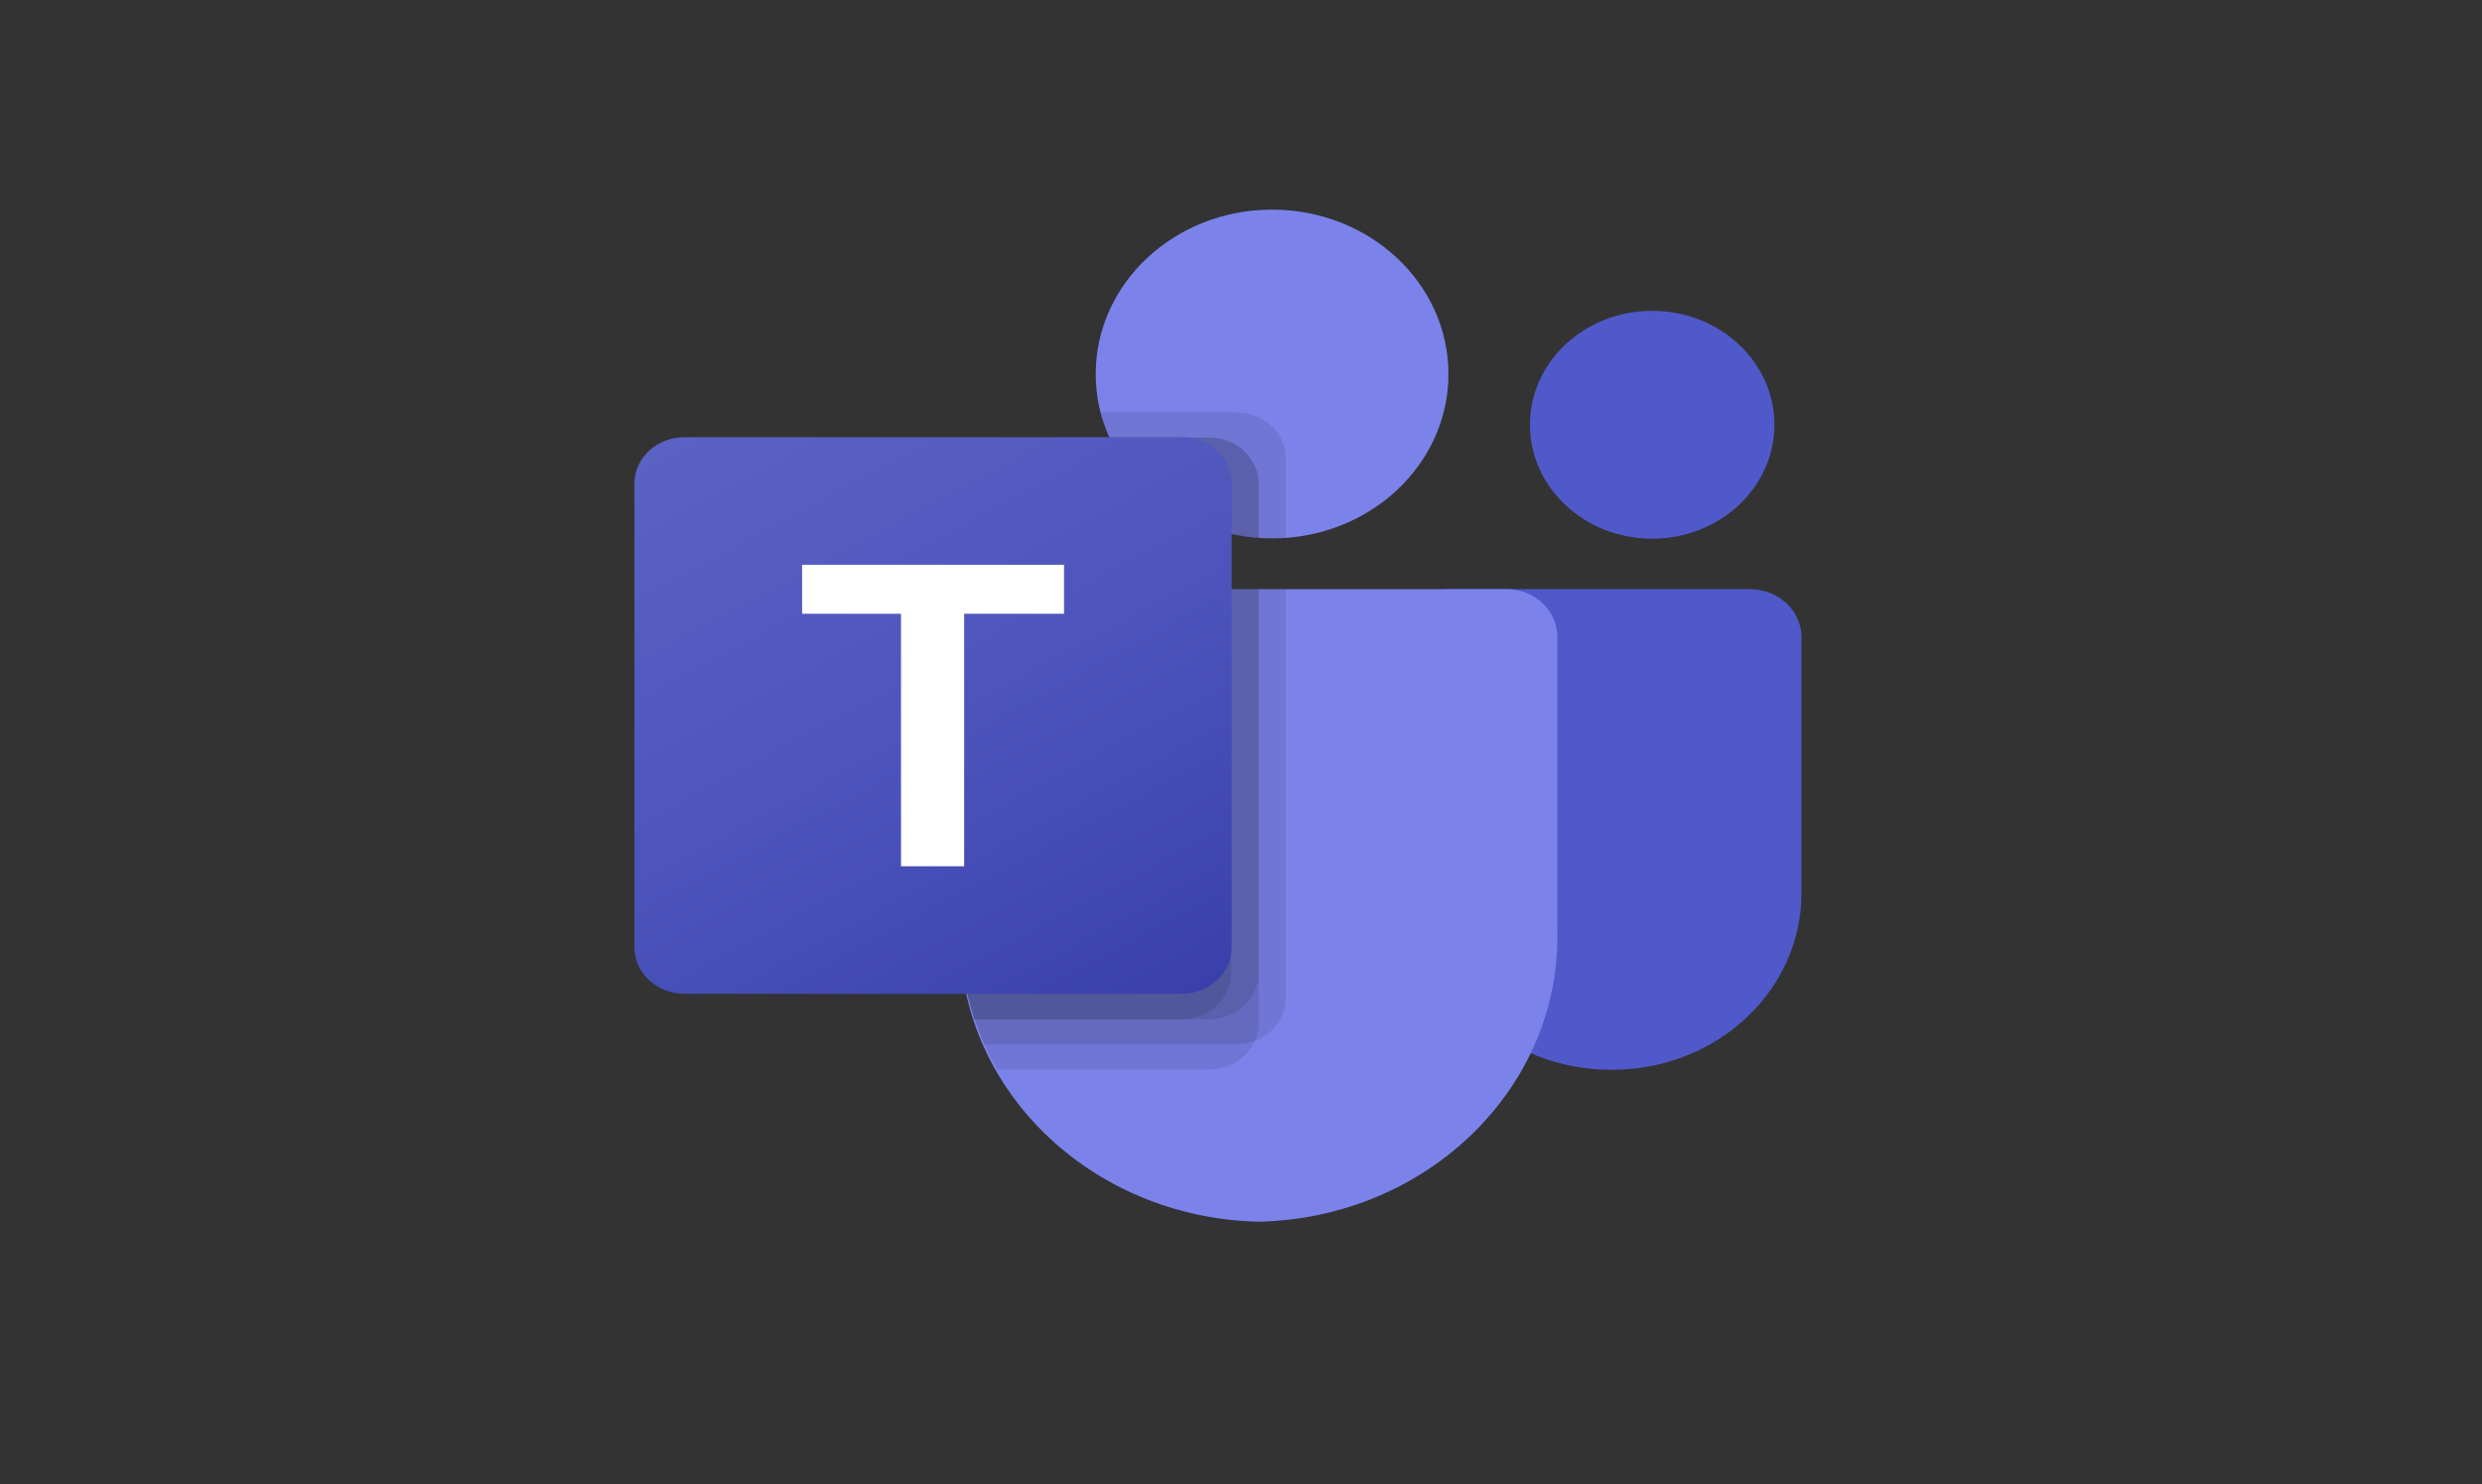
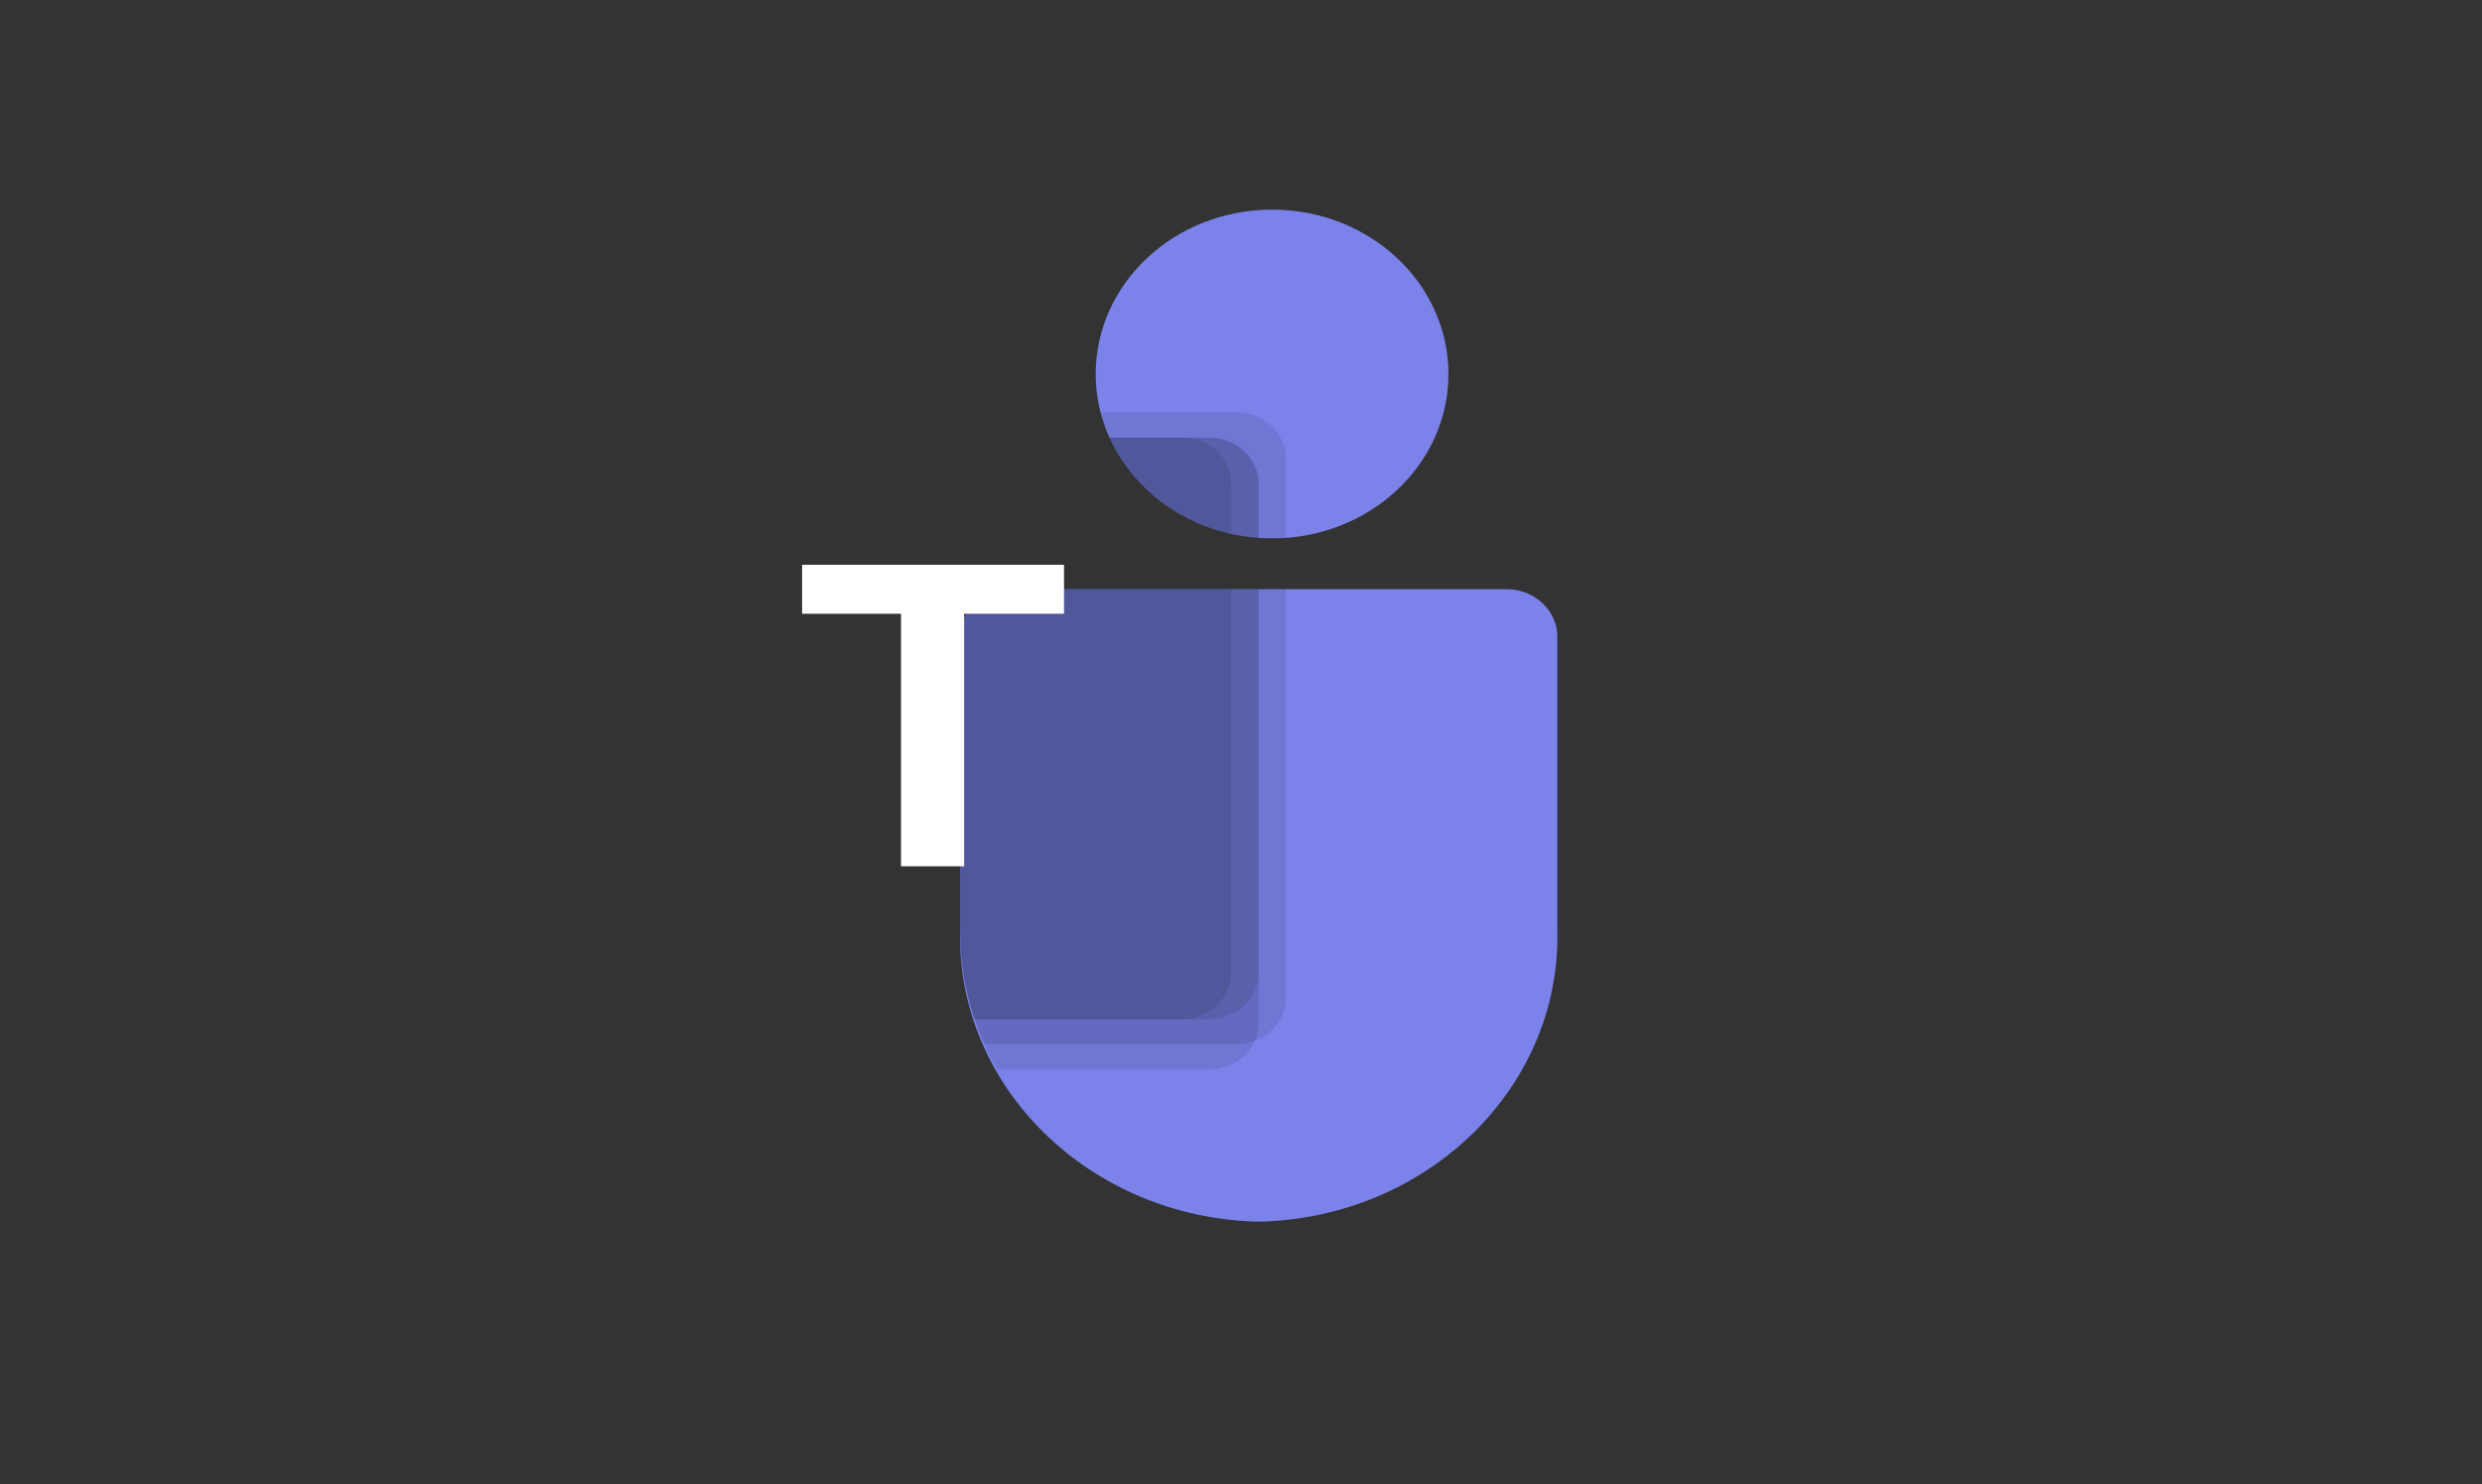
<svg xmlns="http://www.w3.org/2000/svg" width="107" height="64" viewBox="0 0 107 64" fill="none">
  <rect x="0" y="0" width="107" height="64" fill="#333333" stroke="none" />
-   <path d="M62.443 25.402H75.436C76.67 25.402 77.662 26.327 77.662 27.477V38.514C77.662 42.727 74.002 46.126 69.496 46.126H69.456C64.937 46.126 61.29 42.714 61.29 38.514V26.489C61.276 25.889 61.8 25.402 62.443 25.402Z" fill="#5059C9" />
-   <path d="M71.226 23.227C74.136 23.227 76.495 21.027 76.495 18.314C76.495 15.601 74.136 13.402 71.226 13.402C68.315 13.402 65.956 15.601 65.956 18.314C65.956 21.027 68.315 23.227 71.226 23.227Z" fill="#5059C9" />
  <path d="M54.84 23.214C59.039 23.214 62.443 20.041 62.443 16.127C62.443 12.213 59.039 9.039 54.84 9.039C50.641 9.039 47.237 12.213 47.237 16.127C47.237 20.041 50.641 23.214 54.84 23.214Z" fill="#7B83EB" />
-   <path d="M64.991 25.402H43.537C42.33 25.427 41.364 26.364 41.391 27.502V40.089C41.217 46.876 46.983 52.514 54.264 52.676C61.545 52.514 67.311 46.876 67.136 40.089V27.502C67.163 26.364 66.198 25.427 64.991 25.402Z" fill="#7B83EB" />
+   <path d="M64.991 25.402H43.537C42.33 25.427 41.364 26.364 41.391 27.502V40.089C41.217 46.876 46.983 52.514 54.264 52.676C61.545 52.514 67.311 46.876 67.136 40.089V27.502C67.163 26.364 66.198 25.427 64.991 25.402" fill="#7B83EB" />
  <path opacity="0.1" d="M55.43 25.402V43.039C55.43 43.852 54.894 44.577 54.103 44.876C53.848 44.977 53.566 45.026 53.298 45.026H42.423C42.276 44.664 42.129 44.301 42.008 43.939C41.592 42.689 41.391 41.389 41.391 40.077V27.502C41.364 26.377 42.316 25.439 43.536 25.402H55.43Z" fill="black" />
  <path opacity="0.1" d="M54.264 25.402V44.127C54.264 44.389 54.21 44.639 54.103 44.876C53.767 45.627 52.99 46.114 52.132 46.114H42.986C42.785 45.752 42.598 45.389 42.437 45.026C42.276 44.664 42.142 44.301 42.021 43.939C41.605 42.689 41.404 41.389 41.404 40.077V27.502C41.377 26.377 42.33 25.439 43.55 25.402H54.264Z" fill="black" />
  <path opacity="0.1" d="M54.264 25.402V41.952C54.25 43.051 53.298 43.939 52.118 43.952H42.008C41.592 42.702 41.391 41.401 41.391 40.089V27.502C41.364 26.377 42.316 25.439 43.536 25.402H54.264Z" fill="black" />
  <path opacity="0.1" d="M53.083 25.402V41.952C53.07 43.051 52.118 43.939 50.938 43.952H41.994C41.578 42.702 41.377 41.401 41.377 40.089V27.502C41.35 26.377 42.302 25.439 43.523 25.402H53.083Z" fill="black" />
  <path opacity="0.1" d="M55.43 19.764V23.202C55.229 23.214 55.041 23.227 54.84 23.227C54.639 23.227 54.451 23.214 54.25 23.202C53.861 23.177 53.459 23.114 53.084 23.026C50.71 22.502 48.752 20.952 47.814 18.864C47.653 18.514 47.532 18.152 47.438 17.777H53.271C54.465 17.764 55.43 18.664 55.43 19.764Z" fill="black" />
  <path opacity="0.1" d="M54.264 20.852V23.202C53.875 23.177 53.473 23.114 53.097 23.027C50.724 22.502 48.766 20.952 47.827 18.865H52.118C53.298 18.865 54.25 19.752 54.264 20.852Z" fill="black" />
  <path opacity="0.1" d="M54.264 20.852V23.202C53.875 23.177 53.473 23.114 53.097 23.027C50.724 22.502 48.766 20.952 47.827 18.865H52.118C53.298 18.865 54.25 19.752 54.264 20.852Z" fill="black" />
  <path opacity="0.1" d="M53.084 20.852V23.027C50.711 22.502 48.753 20.952 47.814 18.865H50.938C52.132 18.865 53.084 19.752 53.084 20.852Z" fill="black" />
-   <path d="M29.497 18.851H50.951C52.131 18.851 53.097 19.751 53.097 20.851V40.851C53.097 41.951 52.131 42.851 50.951 42.851H29.497C28.317 42.851 27.351 41.951 27.351 40.851V20.851C27.351 19.751 28.303 18.851 29.497 18.851Z" fill="url(#paint0_linear_8904_400)" />
  <path d="M45.856 26.464H41.565V37.351H38.843V26.464H34.579V24.351H45.87V26.464H45.856Z" fill="white" />
  <defs>
    <linearGradient id="paint0_linear_8904_400" x1="31.818" y1="17.294" x2="46.911" y2="45.336" gradientUnits="userSpaceOnUse">
      <stop stop-color="#5A62C3" />
      <stop offset="0.5" stop-color="#4D55BD" />
      <stop offset="1" stop-color="#3940AB" />
    </linearGradient>
  </defs>
</svg>